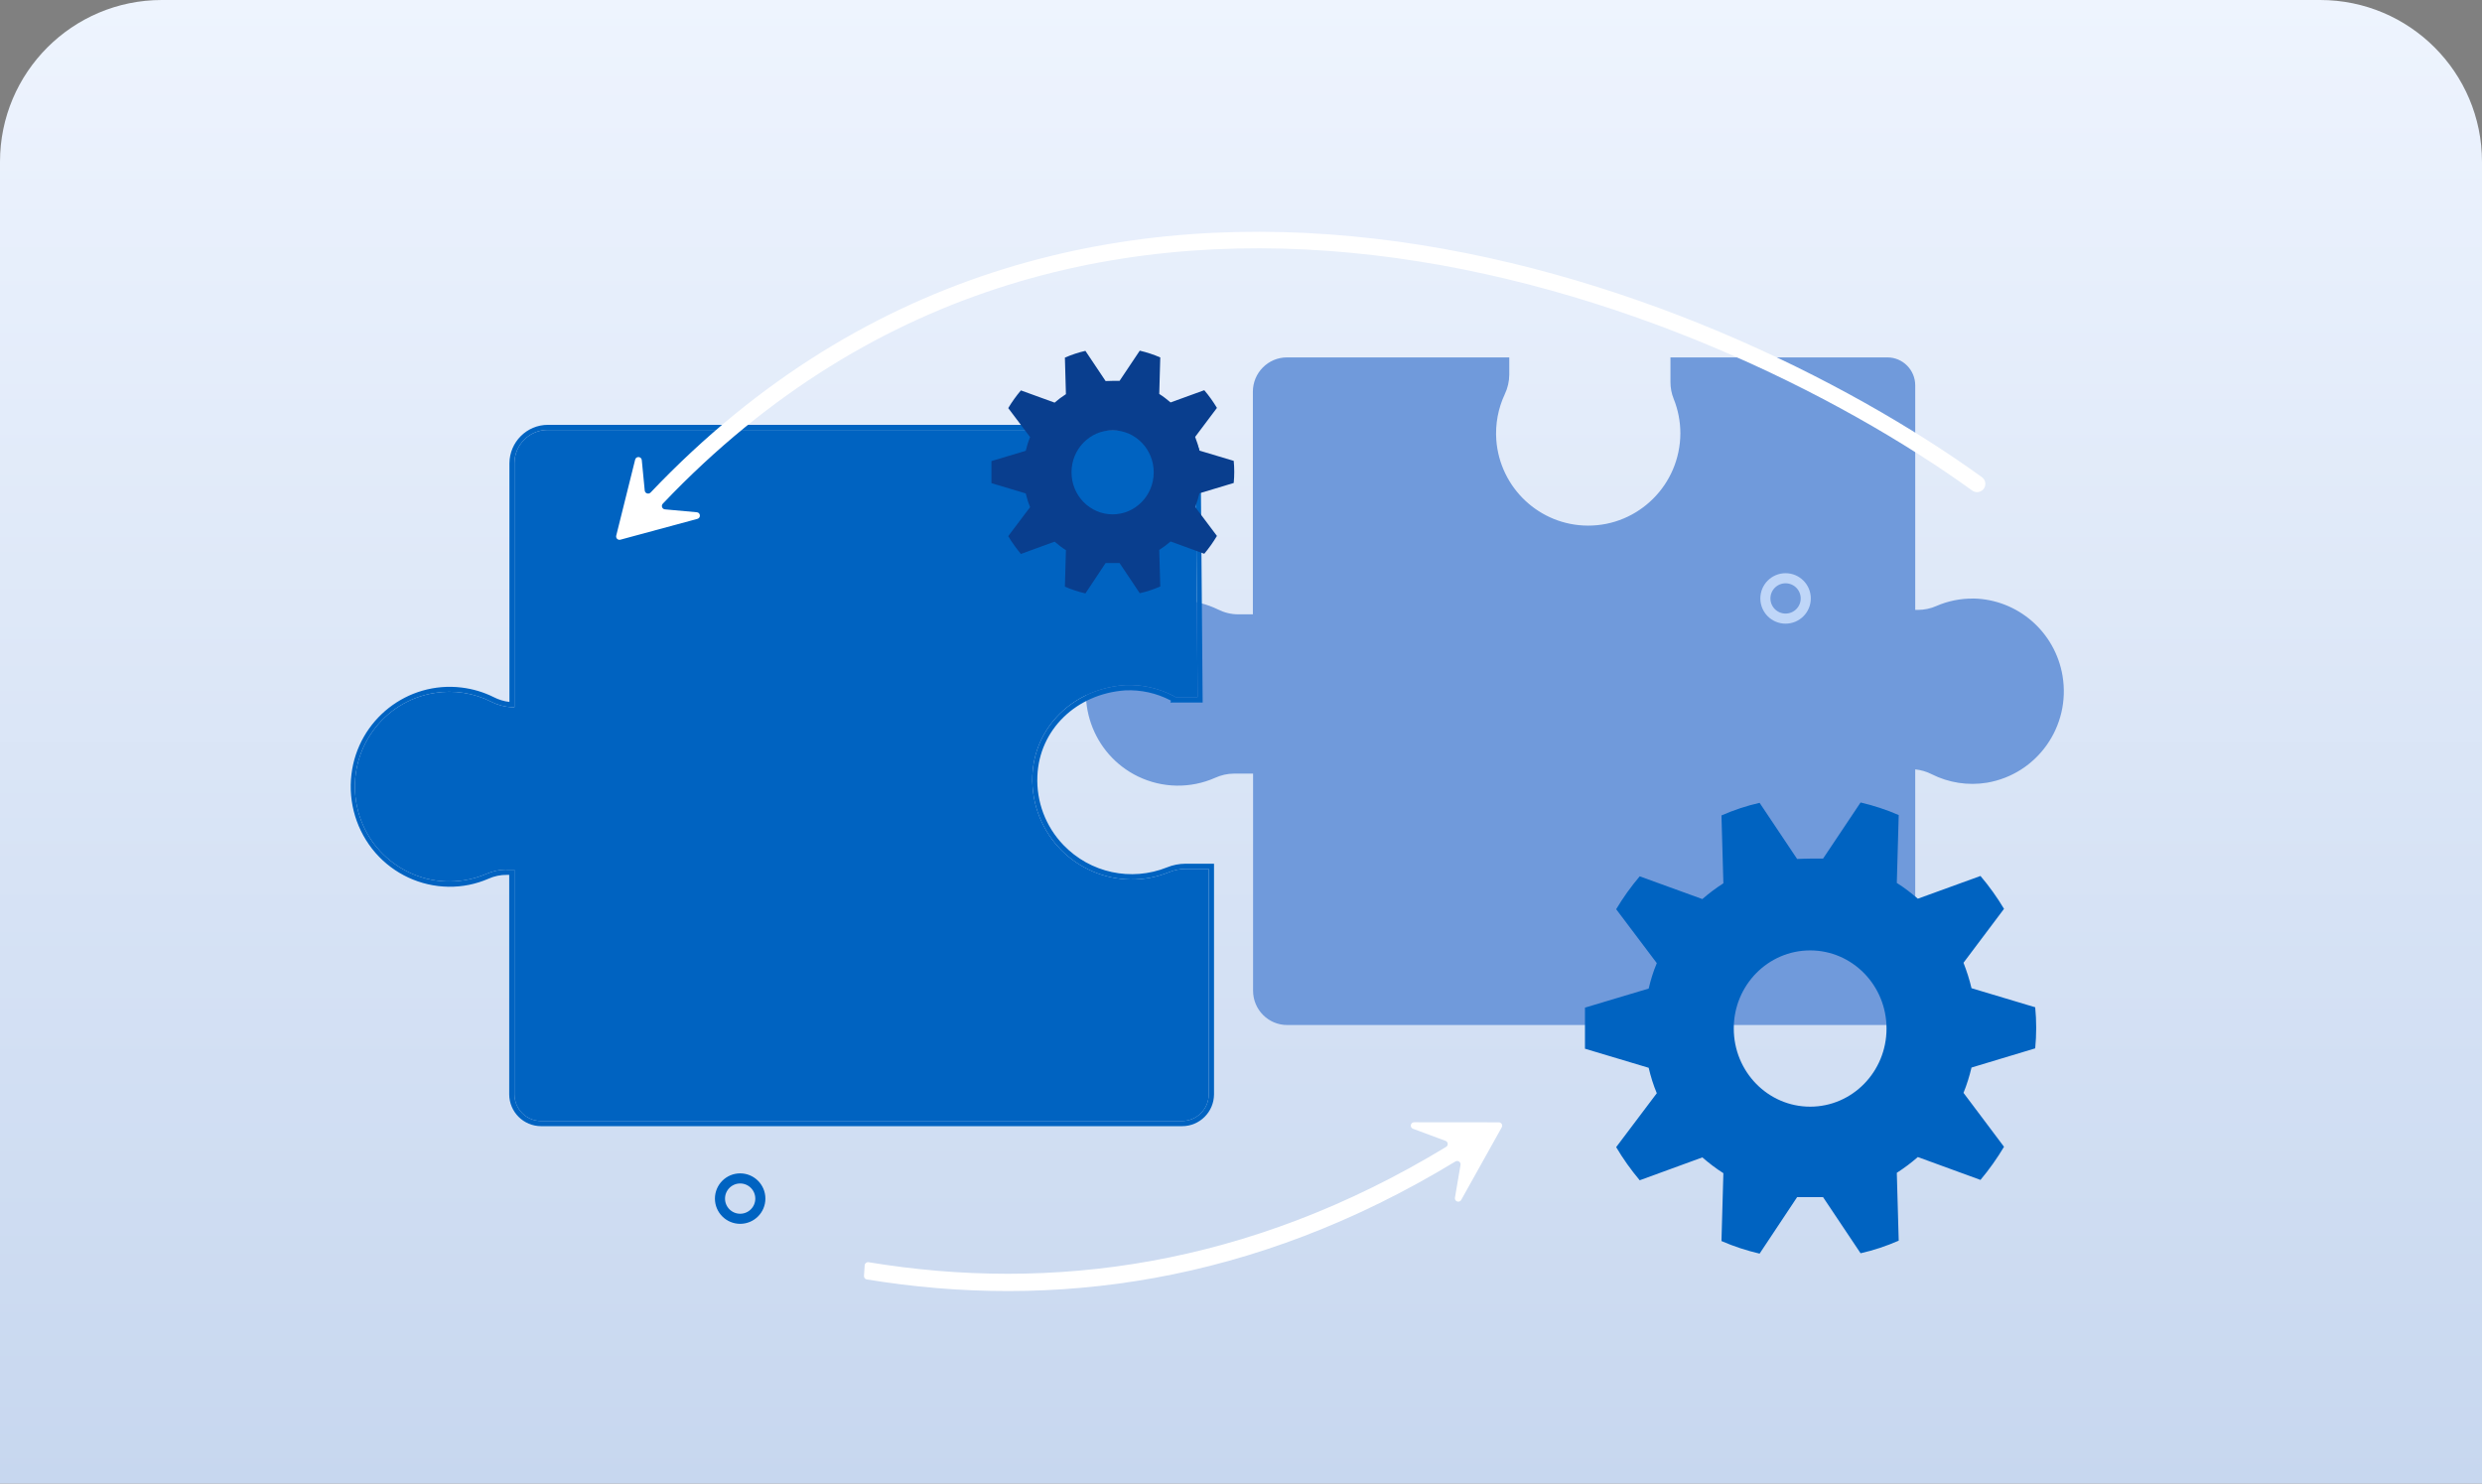
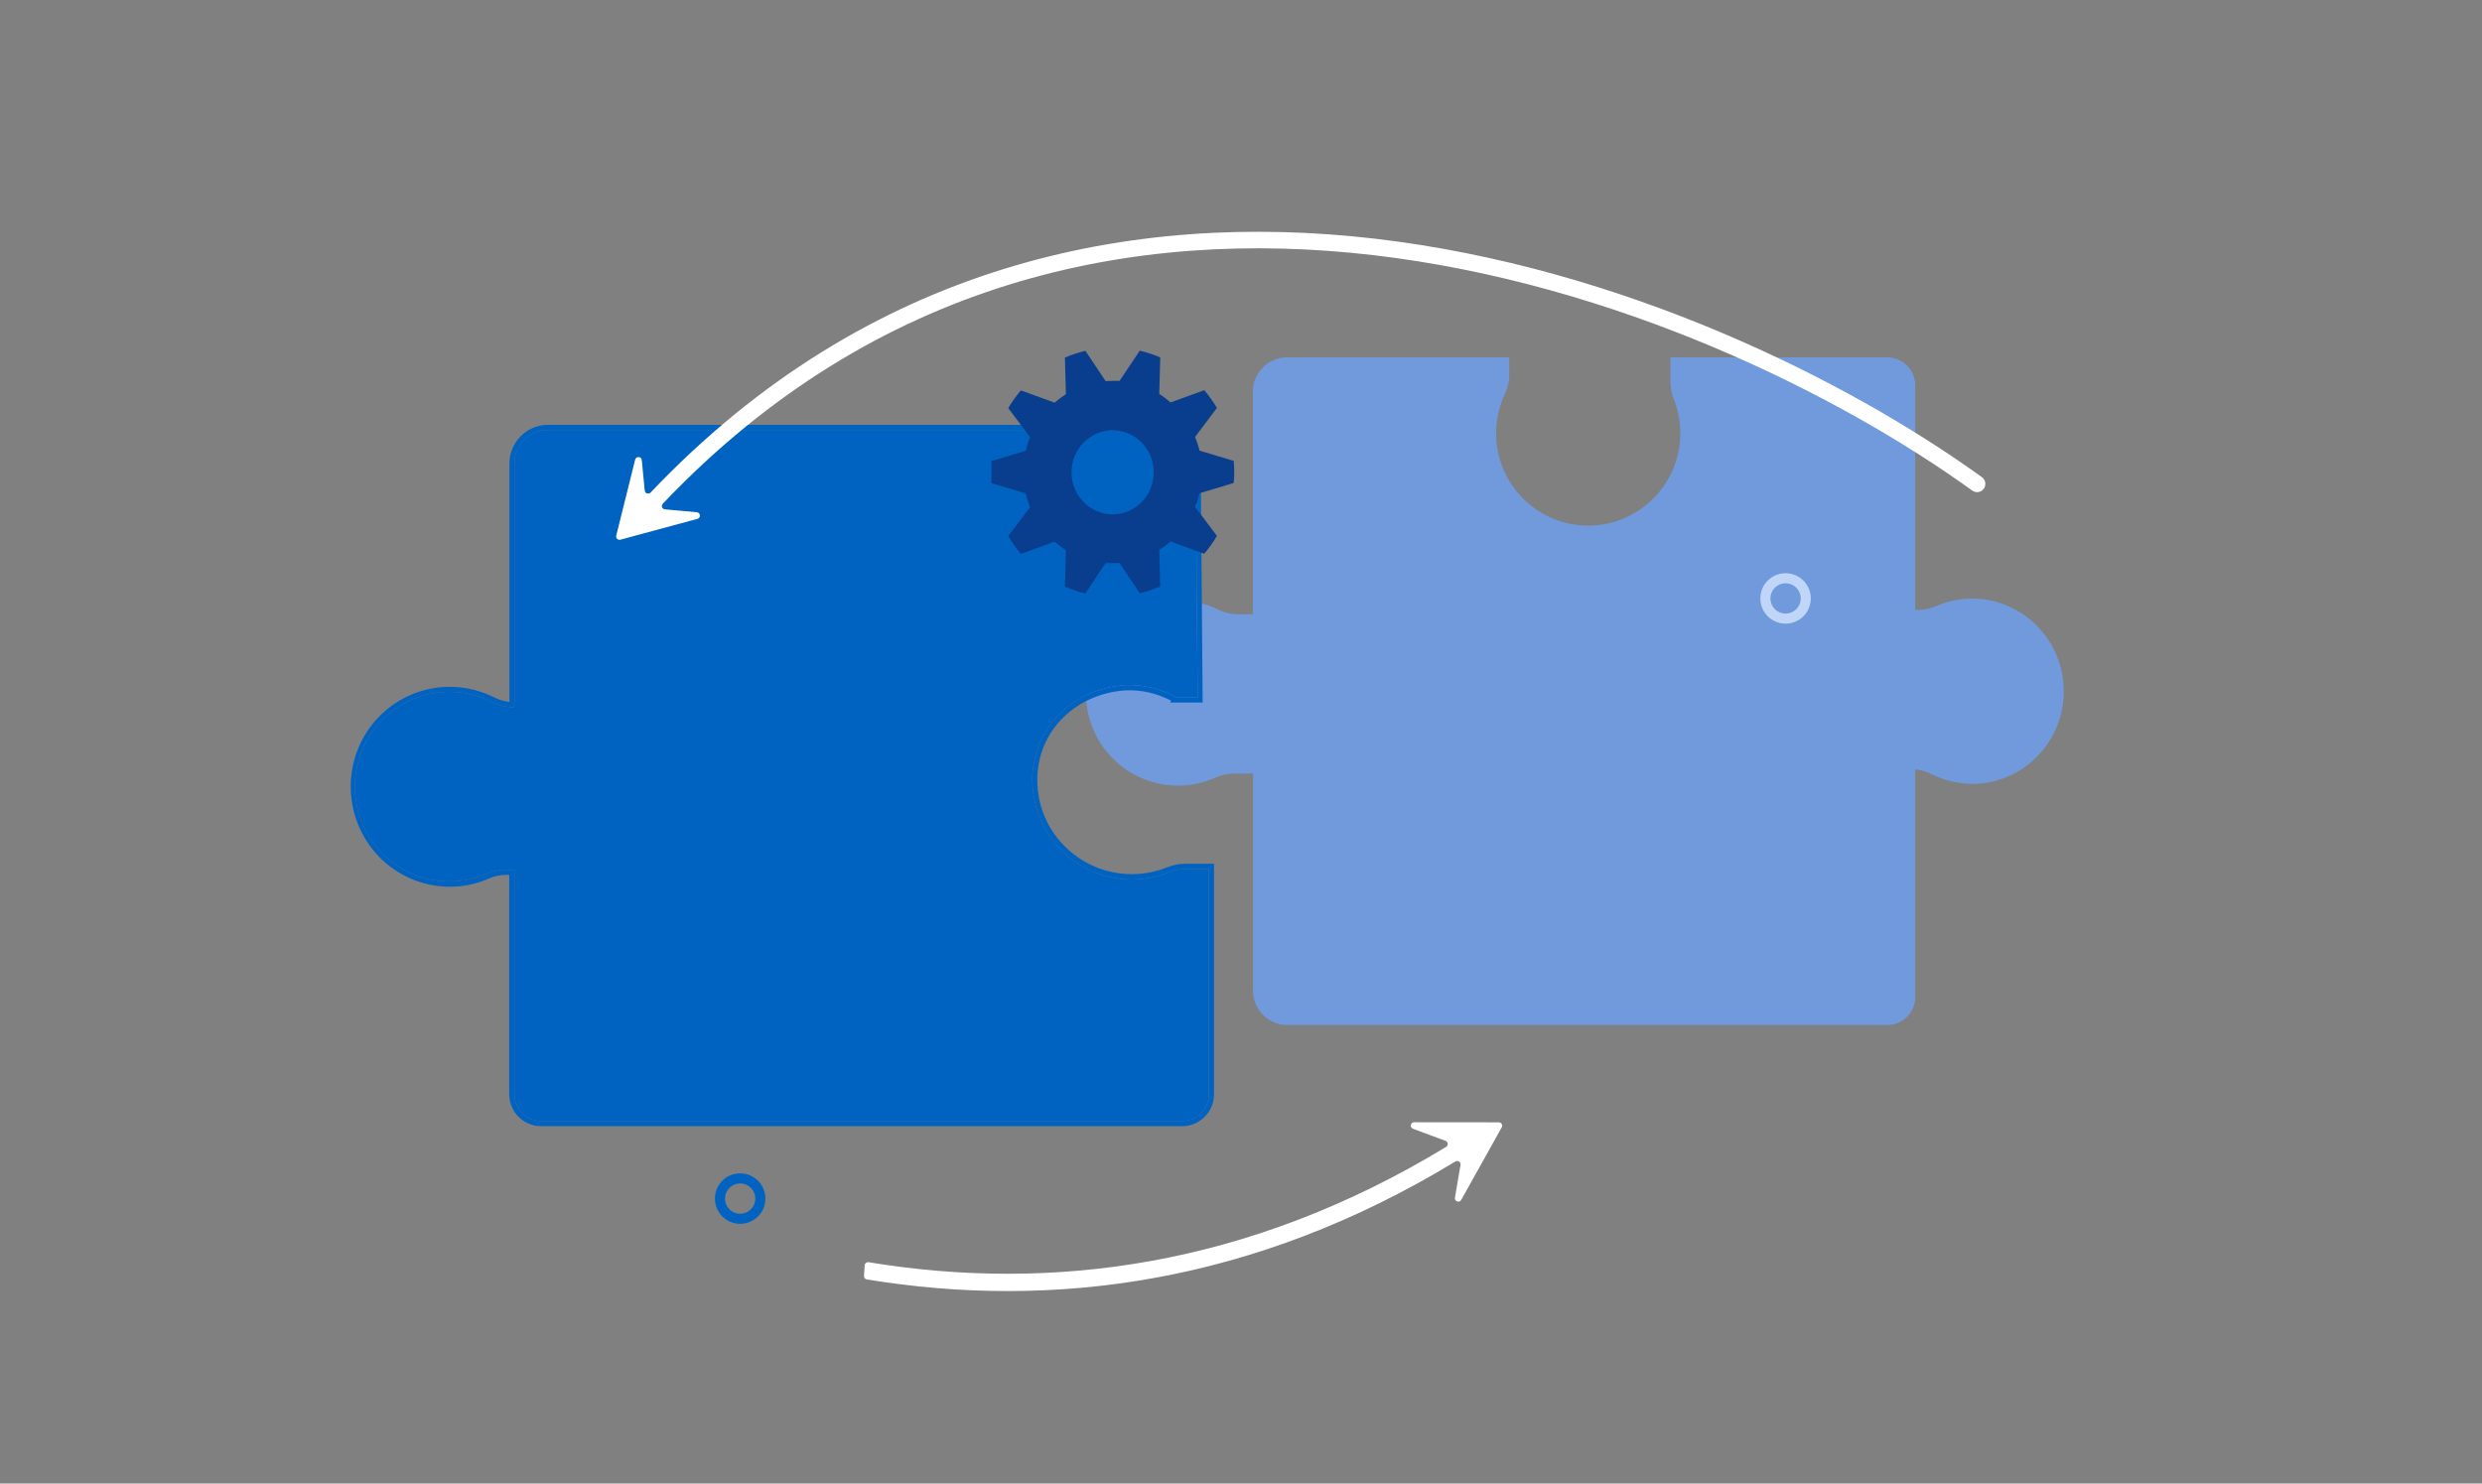
<svg xmlns="http://www.w3.org/2000/svg" width="368" height="220" viewBox="0 0 368 220" fill="none">
  <rect x="0" y="0" width="368" height="220" fill="#808080" stroke="none" />
  <g clip-path="url(#clip0_3204_31518)">
-     <path d="M0 24C0 10.745 10.745 0 24 0H344C357.255 0 368 10.745 368 24V220H0V24Z" fill="url(#paint0_linear_3204_31518)" />
    <path d="M292.581 88.762C290.703 88.739 288.832 89.111 287.107 89.862C286.245 90.249 285.306 90.442 284.359 90.442H283.966V57.143C283.966 54.859 282.118 53 279.847 53C279.847 53 279.847 53 279.84 53H247.674V56.671C247.674 57.515 247.835 58.359 248.151 59.141C248.805 60.767 249.144 62.502 249.144 64.26C249.113 71.849 242.962 77.975 235.417 77.944C228.288 77.913 222.383 72.376 221.852 65.228C221.69 62.905 222.121 60.574 223.107 58.467C223.538 57.561 223.769 56.578 223.777 55.571V53H190.818C188.023 53 185.76 55.277 185.76 58.088V91.101H183.565C182.534 91.093 181.518 90.845 180.594 90.381C173.796 87.089 165.627 89.962 162.355 96.8C159.083 103.638 161.939 111.855 168.737 115.146C172.341 116.888 176.529 116.958 180.186 115.332C181.056 114.937 181.987 114.728 182.942 114.72H185.79V146.912C185.79 149.723 188.054 152 190.849 152H279.84C282.111 152 283.958 150.149 283.966 147.865V114.093C284.813 114.178 285.637 114.418 286.399 114.805C288.932 116.083 291.804 116.524 294.598 116.068C302.043 114.805 307.063 107.712 305.808 100.223C304.714 93.695 299.156 88.878 292.581 88.754V88.762Z" fill="#709ADB" />
    <path d="M175.261 167H80.232C77.627 167 75.509 164.89 75.501 162.275V129.734H75.153C74.21 129.726 73.275 129.92 72.417 130.308C70.546 131.123 68.528 131.526 66.488 131.495C62.337 131.433 58.402 129.602 55.665 126.468C52.89 123.271 51.599 119.042 52.109 114.829C53.083 106.745 60.396 100.98 68.451 101.957C70.106 102.159 71.721 102.64 73.213 103.385C73.94 103.757 74.721 103.998 75.532 104.091V68.711C75.548 65.553 78.106 62.992 81.253 63H172.919C175.717 63.008 177.99 65.273 178.021 68.082L178.315 104.176H173.522L173.622 103.897L173.53 103.85C171.466 102.78 169.162 102.268 166.843 102.376C159.561 102.881 154.08 108.227 153.81 115.085C153.64 118.879 155.039 122.58 157.675 125.312C161.648 129.447 167.716 130.758 173.027 128.625C173.893 128.268 174.828 128.089 175.764 128.081H180V162.283C179.985 164.897 177.866 167.008 175.261 167ZM75.076 128.981H76.274V162.283C76.282 164.471 78.052 166.24 80.232 166.232H175.261C177.441 166.232 179.212 164.471 179.219 162.283V128.85H175.787C174.952 128.85 174.117 129.013 173.344 129.331C165.792 132.403 157.196 128.749 154.134 121.168C153.354 119.229 152.99 117.141 153.068 115.047C153.354 107.792 159.136 102.128 166.82 101.593C169.27 101.492 171.705 102.019 173.885 103.144C174.032 103.207 174.164 103.284 174.287 103.377H177.565L177.279 68.067C177.256 65.685 175.323 63.76 172.95 63.753H81.222C78.501 63.745 76.282 65.956 76.274 68.687V104.875H75.872C74.813 104.82 73.777 104.541 72.834 104.06C70.237 102.749 67.292 102.299 64.424 102.764C56.786 103.982 51.576 111.19 52.797 118.864C54.011 126.53 61.193 131.759 68.838 130.533C69.966 130.355 71.064 130.037 72.115 129.587C73.051 129.175 74.064 128.958 75.084 128.958V128.981H75.076Z" fill="#0063C1" />
    <path d="M75.084 128.981H76.274V162.283C76.282 164.471 78.052 166.24 80.232 166.232H175.261C177.441 166.232 179.212 164.471 179.219 162.283V128.85H175.787C174.952 128.85 174.117 129.013 173.344 129.331C165.792 132.403 157.196 128.749 154.134 121.168C153.354 119.229 152.99 117.141 153.068 115.047C153.354 107.792 159.136 102.128 166.82 101.593C169.27 101.492 171.705 102.019 173.885 103.144C174.032 103.207 174.164 103.284 174.287 103.377H177.565L177.279 68.067C177.256 65.685 175.323 63.76 172.95 63.753H81.222C78.501 63.745 76.282 65.956 76.274 68.687V104.875H75.872C74.813 104.82 73.777 104.541 72.834 104.06C70.237 102.749 67.292 102.299 64.424 102.764C56.786 103.982 51.576 111.19 52.797 118.864C54.011 126.53 61.193 131.759 68.838 130.533C69.966 130.355 71.064 130.037 72.115 129.587C73.051 129.175 74.064 128.958 75.084 128.958V128.981Z" fill="#0063C1" />
    <path fill-rule="evenodd" clip-rule="evenodd" d="M103.317 75.962C103.872 76.013 103.941 76.797 103.402 76.943L91.983 80.032C91.615 80.132 91.275 79.799 91.367 79.429L94.173 68.158C94.308 67.613 95.101 67.671 95.156 68.231L95.594 72.745C95.635 73.173 96.169 73.347 96.465 73.035C128.717 39.084 167.841 31.21 203.863 35.396C240.42 39.644 273.835 56.308 293.856 70.76C294.405 71.157 294.529 71.923 294.132 72.472C293.736 73.021 292.97 73.144 292.421 72.748C272.657 58.481 239.63 42.021 203.58 37.831C168.164 33.716 129.882 41.44 98.275 74.69C97.988 74.992 98.172 75.495 98.587 75.533L103.317 75.962Z" fill="white" />
    <path d="M209.678 166.419L222.223 166.431C222.604 166.431 222.845 166.841 222.659 167.175L216.651 177.937C216.377 178.427 215.628 178.163 215.722 177.609L216.548 172.748C216.62 172.324 216.154 172.015 215.786 172.238C185.829 190.452 155.979 194.221 128.516 189.73C128.263 189.689 128.083 189.462 128.1 189.205L128.202 187.638C128.222 187.342 128.492 187.128 128.784 187.176C155.752 191.617 185.015 187.93 214.409 170.074C214.765 169.857 214.717 169.325 214.327 169.18L209.503 167.387C208.98 167.193 209.12 166.418 209.678 166.419Z" fill="white" />
    <circle cx="264.742" cy="88.742" r="2.993" stroke="#BFD6F8" stroke-width="1.497" />
    <circle cx="109.742" cy="177.742" r="2.993" stroke="#0063C1" stroke-width="1.497" />
-     <path d="M268.387 127.322L270.301 127.322L275.865 119C277.797 119.453 279.693 120.07 281.518 120.867L281.235 130.93C282.334 131.619 283.361 132.417 284.354 133.269L293.64 129.897C294.933 131.42 296.103 133.051 297.131 134.774L291.123 142.769C291.602 144.002 292.009 145.253 292.311 146.541L301.756 149.369C301.951 151.4 301.951 153.43 301.756 155.461L292.311 158.307C292.009 159.577 291.62 160.846 291.123 162.06L297.131 170.056C296.103 171.779 294.933 173.428 293.64 174.97L284.354 171.579C283.379 172.431 282.334 173.211 281.235 173.918L281.518 183.98C279.693 184.778 277.797 185.413 275.865 185.848L270.301 177.526L266.455 177.526L260.891 185.902C258.959 185.449 257.063 184.833 255.238 184.035L255.521 173.972C254.423 173.283 253.395 172.486 252.402 171.633L243.116 175.024C241.823 173.483 240.653 171.851 239.625 170.11L245.65 162.115C245.137 160.9 244.747 159.631 244.445 158.344L235 155.515L235 149.423L244.445 146.595C244.747 145.308 245.137 144.039 245.65 142.824L239.625 134.828C240.653 133.106 241.823 131.474 243.116 129.951L252.402 133.323C253.377 132.471 254.423 131.692 255.521 130.984L255.238 120.922C257.063 120.124 258.959 119.49 260.891 119.054L266.455 127.376C267.076 127.358 267.731 127.322 268.387 127.322ZM257.063 152.524C257.063 158.924 262.131 164.109 268.387 164.109C274.643 164.109 279.711 158.924 279.711 152.524C279.711 146.124 274.643 140.938 268.387 140.938C262.149 140.938 257.081 146.087 257.063 152.469C257.063 152.469 257.063 152.506 257.063 152.524Z" fill="#0063C1" />
    <path d="M164.965 56.478L165.995 56.478L168.99 52C170.029 52.244 171.049 52.576 172.031 53.005L171.879 58.419C172.47 58.79 173.023 59.219 173.557 59.678L178.554 57.863C179.25 58.683 179.879 59.561 180.432 60.488L177.2 64.79C177.457 65.454 177.677 66.127 177.839 66.82L182.921 68.341C183.026 69.434 183.026 70.527 182.921 71.62L177.839 73.151C177.677 73.834 177.467 74.517 177.2 75.171L180.432 79.473C179.879 80.4 179.25 81.288 178.554 82.117L173.557 80.293C173.033 80.751 172.47 81.171 171.879 81.551L172.031 86.966C171.049 87.395 170.029 87.737 168.99 87.971L165.995 83.493L163.926 83.493L160.932 88C159.892 87.756 158.872 87.424 157.89 86.995L158.042 81.581C157.451 81.21 156.898 80.781 156.364 80.322L151.367 82.146C150.671 81.317 150.042 80.439 149.489 79.502L152.731 75.2C152.454 74.546 152.245 73.863 152.083 73.171L147 71.649L147 68.371L152.083 66.849C152.245 66.156 152.454 65.473 152.731 64.82L149.489 60.517C150.042 59.59 150.671 58.712 151.367 57.893L156.364 59.707C156.889 59.249 157.451 58.829 158.042 58.449L157.89 53.034C158.872 52.605 159.892 52.263 160.932 52.029L163.926 56.507C164.26 56.498 164.613 56.478 164.965 56.478ZM158.872 70.039C158.872 73.483 161.599 76.273 164.965 76.273C168.332 76.273 171.059 73.483 171.059 70.039C171.059 66.595 168.332 63.805 164.965 63.805C161.609 63.805 158.882 66.576 158.872 70.01C158.872 70.01 158.872 70.029 158.872 70.039Z" fill="#093E8E" />
  </g>
  <defs>
    <linearGradient id="paint0_linear_3204_31518" x1="184" y1="0" x2="184" y2="220" gradientUnits="userSpaceOnUse">
      <stop stop-color="#EEF4FE" />
      <stop offset="1" stop-color="#C7D7EF" />
    </linearGradient>
    <clipPath id="clip0_3204_31518">
      <path d="M0 24C0 10.745 10.745 0 24 0H344C357.255 0 368 10.745 368 24V220H0V24Z" fill="white" />
    </clipPath>
  </defs>
</svg>